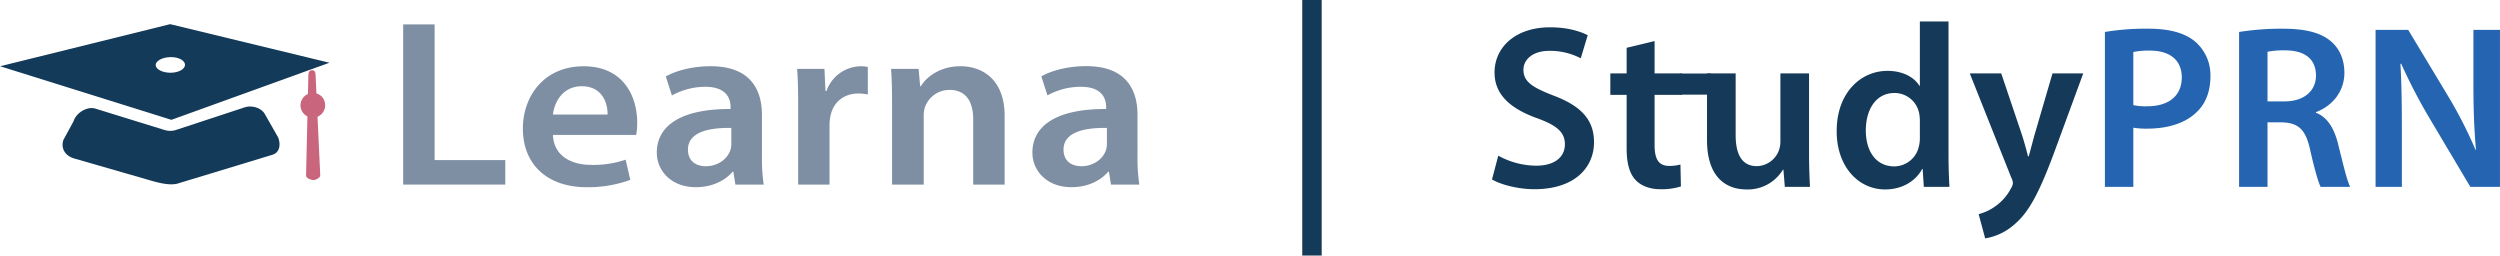
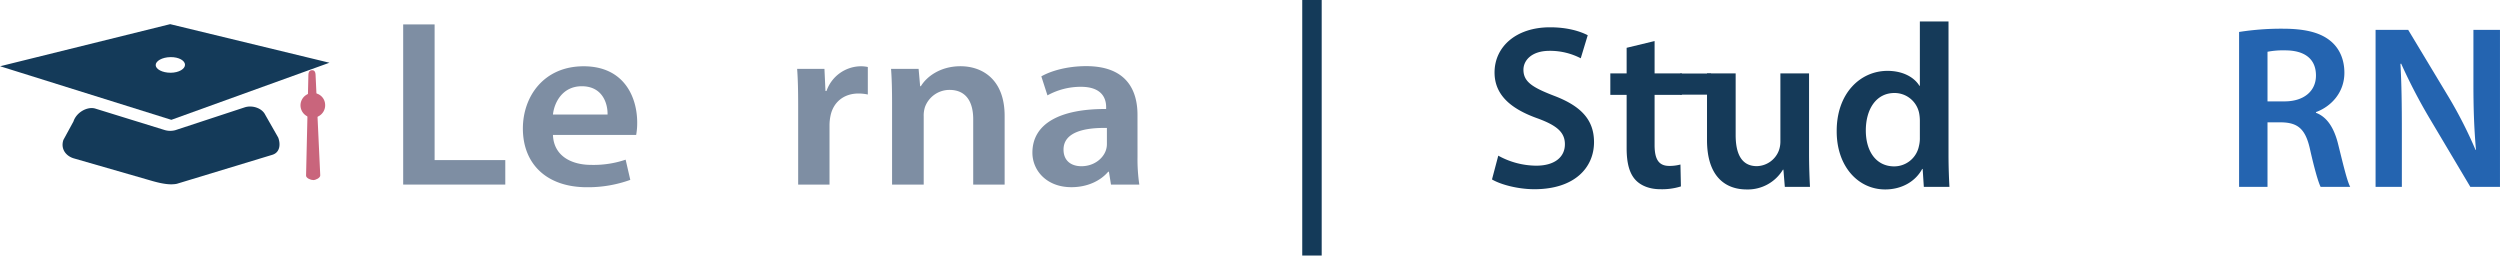
<svg xmlns="http://www.w3.org/2000/svg" id="Layer_3" data-name="Layer 3" viewBox="0 0 1073.15 109.7">
  <defs>
    <style>.cls-1{fill:#143a59;}.cls-2{fill:#c9657c;}.cls-3{fill:#7e8ea3;}.cls-4{fill:#153a59;}.cls-5{fill:#2464b0;}</style>
  </defs>
  <title>studyprn-logo-v1</title>
  <path class="cls-1" d="M119,188.11l-5.58-9.79c-1.42-2.91-5.63-4.21-8.82-3.16l-29.7,9.77a8.31,8.31,0,0,1-4.79-.09l-29.69-9.18c-3.31-.94-8,1.55-9.31,5.55l-4.32,7.93c-1.32,4,1.26,7,4.54,7.93l31.72,9.14c2.26.65,7.44,2.3,11.13,1.93a7.38,7.38,0,0,0,1.4-.2h0l.62-.19,40.32-12.24c3.19-1,3.6-4.42,2.48-7.4" transform="translate(0.42 -129.07)" />
  <path class="cls-1" d="M72.63,139.44l-73,18.07,73.5,23L141,156Zm.23,20.86c-3.67,0-6.43-1.55-6.45-3.28s2.7-3.38,6.38-3.43S79,155.15,79,156.88s-2.49,3.38-6.17,3.42" transform="translate(0.42 -129.07)" />
  <path class="cls-2" d="M137.05,204.37c0,1.06-1.92,2-3,2s-3.08-.83-3.09-1.9l1-43.26c0-1.07.39-1.93,1.52-2s1.54.85,1.56,1.92Z" transform="translate(0.42 -129.07)" />
  <path class="cls-2" d="M139.14,173.87a5.29,5.29,0,1,1-5.69-4.86h.36a5.1,5.1,0,0,1,5.33,4.87" transform="translate(0.42 -129.07)" />
  <path class="cls-3" d="M172.65,139.55h13.49v58.24h30.34V208.3H172.65Z" transform="translate(0.42 -129.07)" />
  <path class="cls-3" d="M236.94,187c.33,9,7.89,12.85,16.43,12.85a42.81,42.81,0,0,0,14.77-2.24l2,8.67a53.44,53.44,0,0,1-18.62,3.16c-17.3,0-27.49-10-27.49-25.2,0-13.77,9-26.72,26.07-26.72,17.41,0,23,13.26,23,24.17a28.69,28.69,0,0,1-.44,5.31Zm23.44-8.77c.11-4.59-2.08-12.14-11.06-12.14-8.32,0-11.83,7-12.38,12.14Z" transform="translate(0.42 -129.07)" />
-   <path class="cls-3" d="M326.65,196.36a75.78,75.78,0,0,0,.76,11.94H315.26l-.88-5.51h-.33c-3.28,3.88-8.87,6.63-15.77,6.63-10.73,0-16.76-7.24-16.76-14.79,0-12.55,11.94-18.87,31.66-18.77V175c0-3.26-1.43-8.67-10.85-8.67A29.78,29.78,0,0,0,288,170.05l-2.62-8.16c3.94-2.25,10.84-4.39,19.27-4.39,17.09,0,22,10.1,22,20.91ZM313.51,184c-9.53-.2-18.62,1.73-18.62,9.28,0,4.9,3.39,7.14,7.66,7.14,5.37,0,9.31-3.26,10.52-6.83a8.6,8.6,0,0,0,.44-2.75Z" transform="translate(0.42 -129.07)" />
  <path class="cls-3" d="M342.2,174.64c0-6.74-.11-11.53-.44-16h11.72l.44,9.49h.44a15.78,15.78,0,0,1,14.57-10.61,14,14,0,0,1,3.17.31v11.81a18.83,18.83,0,0,0-4-.43c-6.46,0-10.84,3.88-12,9.49a20,20,0,0,0-.44,3.87V208.3H342.2Z" transform="translate(0.42 -129.07)" />
  <path class="cls-3" d="M382.51,173.41c0-5.71-.11-10.5-.44-14.79H393.9l.66,7.45h.32c2.3-3.88,8.11-8.57,17-8.57,9.31,0,18.95,5.61,18.95,21.32V208.3H417.34V180.21c0-7.14-2.85-12.55-10.19-12.55A11.2,11.2,0,0,0,396.64,175a12,12,0,0,0-.55,4.09V208.3H382.51Z" transform="translate(0.42 -129.07)" />
  <path class="cls-3" d="M487.87,196.36a74.61,74.61,0,0,0,.77,11.94H476.48l-.88-5.51h-.32c-3.29,3.88-8.88,6.63-15.78,6.63-10.73,0-16.75-7.24-16.75-14.79,0-12.55,11.93-18.87,31.65-18.77V175c0-3.26-1.42-8.67-10.84-8.67a29.64,29.64,0,0,0-14.35,3.68l-2.63-8.16c3.94-2.25,10.84-4.39,19.28-4.39,17.08,0,22,10.1,22,20.91ZM474.73,184c-9.53-.2-18.62,1.73-18.62,9.28,0,4.9,3.39,7.14,7.67,7.14,5.36,0,9.31-3.26,10.51-6.83a8.33,8.33,0,0,0,.44-2.75Z" transform="translate(0.42 -129.07)" />
  <rect class="cls-1" x="559" width="8.35" height="109.7" />
  <path class="cls-4" d="M642.73,195.89a34.06,34.06,0,0,0,16.3,4.3c7.9,0,12.3-3.7,12.3-9.2,0-5.1-3.4-8.1-12-11.2-11.1-4-18.2-9.9-18.2-19.6,0-11,9.2-19.4,23.8-19.4,7.3,0,12.7,1.6,16.2,3.4l-3,9.9a28.53,28.53,0,0,0-13.4-3.2c-7.8,0-11.2,4.2-11.2,8.1,0,5.2,3.9,7.6,12.9,11.1,11.7,4.4,17.4,10.3,17.4,20,0,10.8-8.2,20.2-25.6,20.2-7.1,0-14.5-2-18.2-4.2Z" transform="translate(0.42 -129.07)" />
  <path class="cls-4" d="M709.83,146.69v13.9h11.7v9.2h-11.7v21.5c0,5.9,1.6,9,6.3,9a18.17,18.17,0,0,0,4.8-.6l.2,9.4a27,27,0,0,1-8.9,1.2c-4.5,0-8.3-1.5-10.6-4-2.6-2.8-3.8-7.2-3.8-13.6v-22.9h-7v-9.2h7v-11Z" transform="translate(0.42 -129.07)" />
  <path class="cls-4" d="M776.13,194.69c0,5.8.2,10.6.4,14.6h-10.8l-.6-7.4h-.2a17.61,17.61,0,0,1-15.6,8.5c-8.9,0-17-5.3-17-21.2v-28.6h12.3v26.5c0,8.1,2.6,13.3,9.1,13.3a10.37,10.37,0,0,0,9.4-6.6,11.18,11.18,0,0,0,.7-3.8v-29.4h12.3Z" transform="translate(0.42 -129.07)" />
  <path class="cls-4" d="M836,138.29v57.3c0,5,.2,10.4.4,13.7h-11l-.5-7.7h-.2c-2.9,5.4-8.8,8.8-15.9,8.8-11.6,0-20.8-9.9-20.8-24.9-.1-16.3,10.1-26,21.8-26,6.7,0,11.5,2.8,13.7,6.4h.2v-27.6Zm-12.3,42.6a17.33,17.33,0,0,0-.3-3.2,10.77,10.77,0,0,0-10.6-8.7c-7.9,0-12.3,7-12.3,16.1,0,8.9,4.4,15.4,12.2,15.4a10.85,10.85,0,0,0,10.6-8.7,13.7,13.7,0,0,0,.4-3.6Z" transform="translate(0.42 -129.07)" />
-   <path class="cls-4" d="M858.63,160.59l8.8,26.1c1,3,2,6.7,2.7,9.5h.3c.8-2.8,1.7-6.4,2.6-9.6l7.6-26h13.2l-12.2,33.2c-6.7,18.2-11.2,26.3-17,31.3a24.74,24.74,0,0,1-12.9,6.3l-2.8-10.4a21.07,21.07,0,0,0,7.2-3.4,21.45,21.45,0,0,0,6.7-7.7,4.94,4.94,0,0,0,.8-2.2,5.22,5.22,0,0,0-.7-2.4l-17.8-44.7Z" transform="translate(0.42 -129.07)" />
-   <path class="cls-5" d="M903.13,142.79a106.63,106.63,0,0,1,18.8-1.4c9,0,15.6,1.9,19.9,5.5a19,19,0,0,1,6.6,14.9c0,6.4-2,11.7-5.8,15.3-4.9,4.9-12.6,7.2-21.3,7.2a34.66,34.66,0,0,1-6-.4v25.4h-12.2Zm12.2,31.4a24.82,24.82,0,0,0,6,.5c9.2,0,14.8-4.5,14.8-12.4,0-7.5-5.2-11.5-13.7-11.5a34,34,0,0,0-7.1.6Z" transform="translate(0.42 -129.07)" />
  <path class="cls-5" d="M960.73,142.79a116.76,116.76,0,0,1,18.6-1.4c9.7,0,16.3,1.6,20.8,5.4,3.7,3.1,5.8,7.8,5.8,13.5,0,8.7-5.9,14.6-12.2,16.9v.3c4.8,1.8,7.7,6.5,9.4,13,2.1,8.4,3.9,16.2,5.3,18.8h-12.7c-1-2-2.6-7.5-4.5-15.9-1.9-8.8-5.1-11.6-12.1-11.8h-6.2v27.7h-12.2Zm12.2,29.8h7.3c8.3,0,13.5-4.4,13.5-11.1,0-7.4-5.2-10.8-13.2-10.8a35.37,35.37,0,0,0-7.6.6Z" transform="translate(0.42 -129.07)" />
  <path class="cls-5" d="M1019.32,209.29v-67.4h14l17.4,28.9a185.35,185.35,0,0,1,11.5,22.6h.2c-.8-9-1.1-17.7-1.1-28v-23.5h11.4v67.4H1060l-17.6-29.6a234.71,234.71,0,0,1-12.1-23.3l-.31.1c.5,8.7.61,17.6.61,28.7v24.1Z" transform="translate(0.42 -129.07)" />
  <rect class="cls-4" x="721.25" y="31.56" width="13.23" height="9.07" />
</svg>